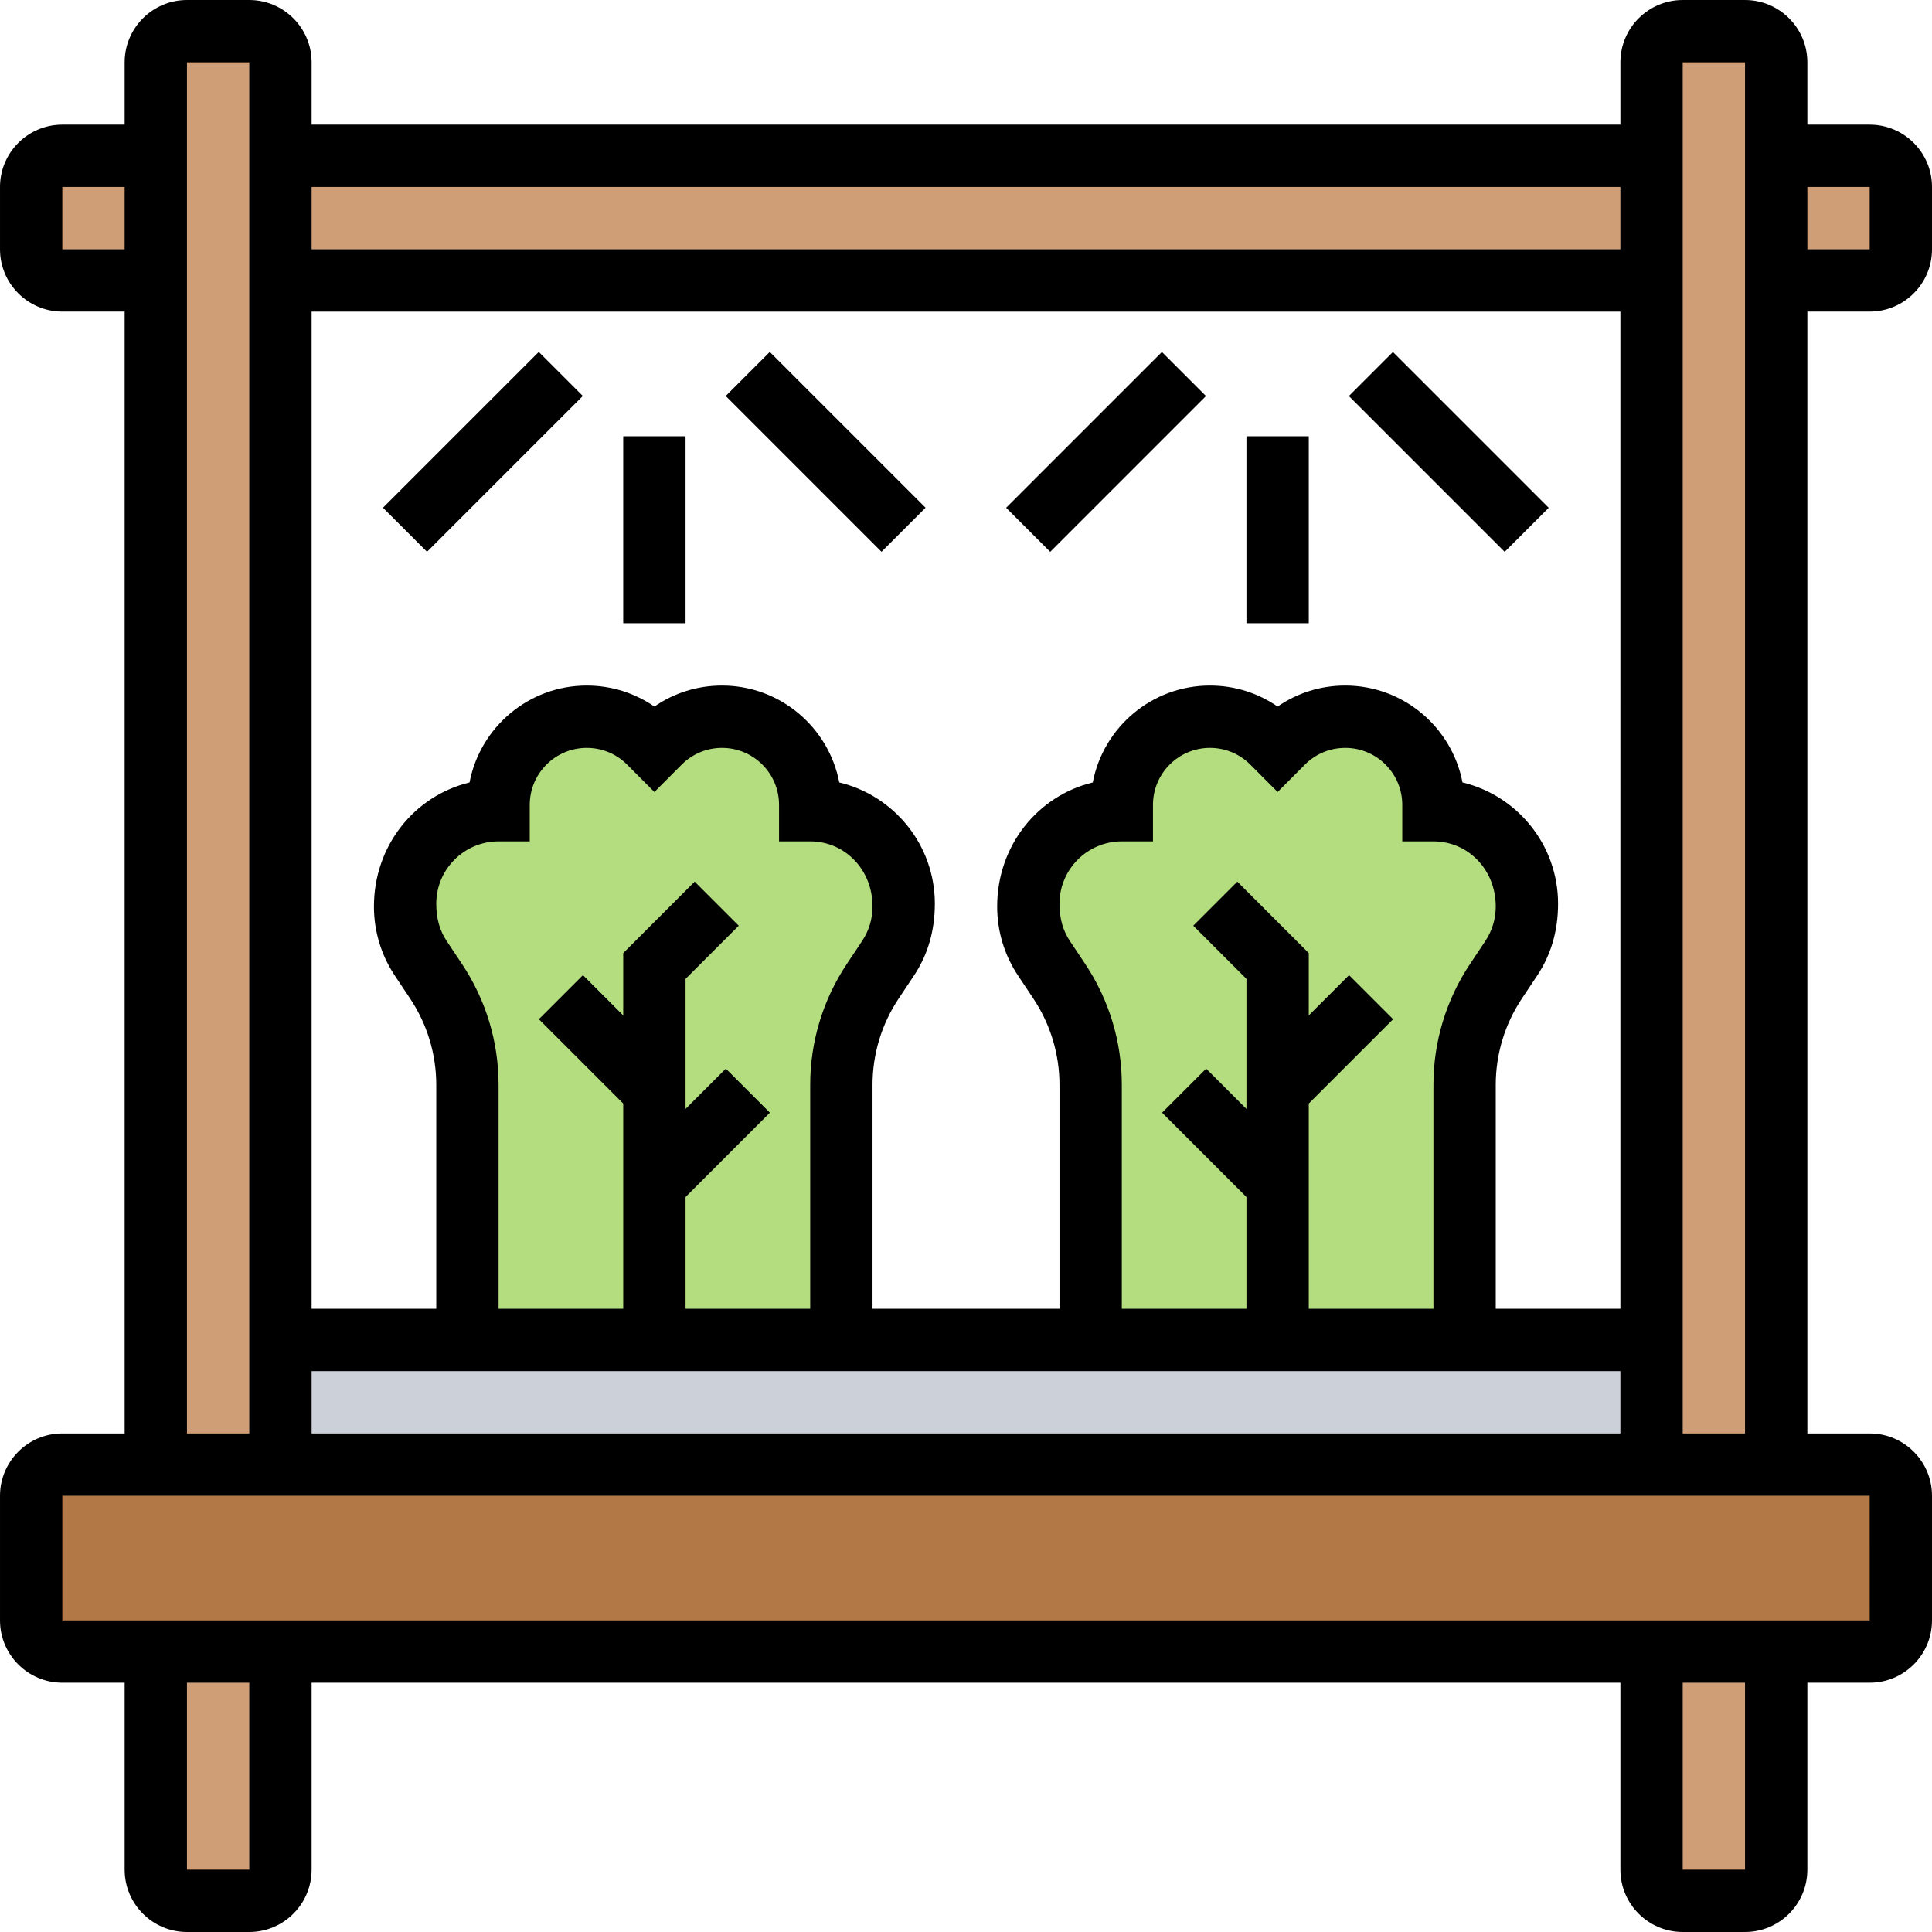
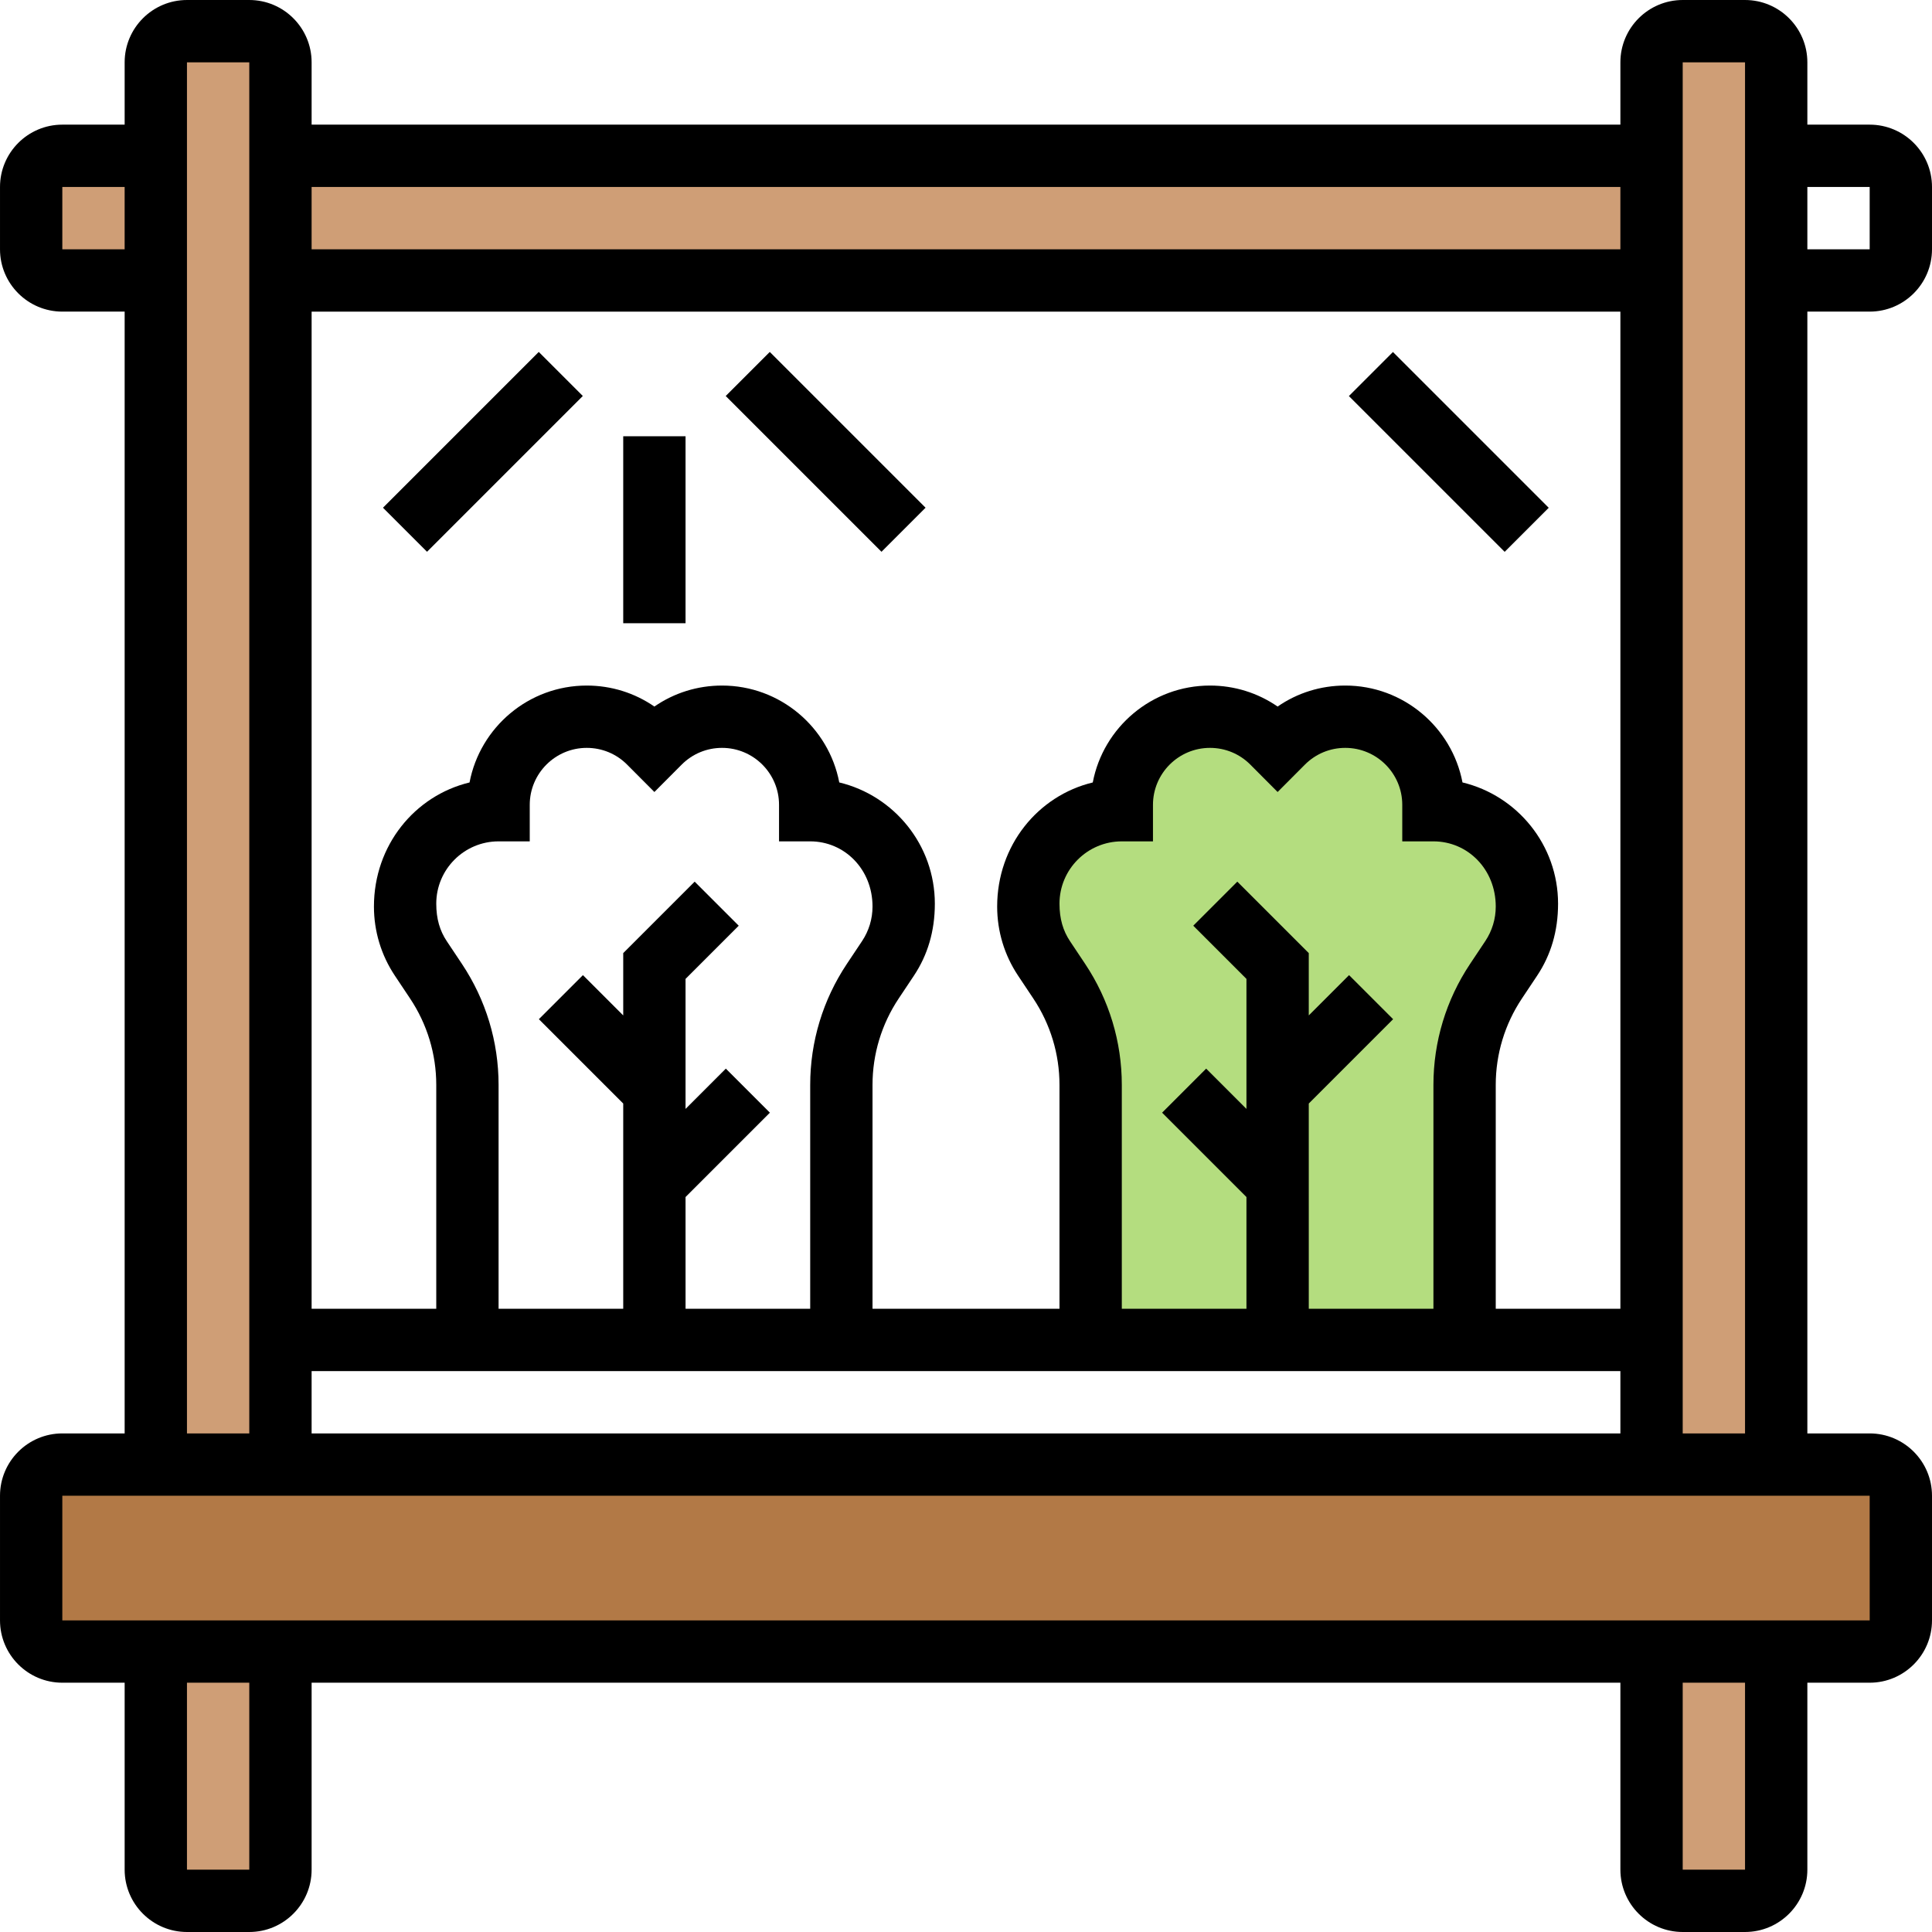
<svg xmlns="http://www.w3.org/2000/svg" id="_x33_0" enable-background="new 0 0 62 62" height="512" viewBox="0 0 62 62" width="512">
  <g>
    <g>
      <g>
        <path d="m9 53v7c0 .55-.45 1-1 1h-2c-.55 0-1-.45-1-1v-7z" fill="#cf9e76" />
      </g>
      <g>
        <path d="m56.838 53v7c0 .55-.45 1-1 1h-2c-.55 0-1-.45-1-1v-7z" fill="#cf9e76" />
      </g>
      <g>
        <path d="m9 43v4h-4v-38-4-3c0-.55.45-1 1-1h2c.55 0 1 .45 1 1v3 4z" fill="#cf9e76" />
      </g>
      <g>
        <path d="m9 5h44v4h-44z" fill="#cf9e76" />
      </g>
      <g>
-         <path d="m61 6v2c0 .55-.45 1-1 1h-3v-4h3c.55 0 1 .45 1 1z" fill="#cf9e76" />
-       </g>
+         </g>
      <g>
        <path d="m57 9v38h-4v-4-34-4-3c0-.55.45-1 1-1h2c.55 0 1 .45 1 1v3z" fill="#cf9e76" />
      </g>
      <g>
        <path d="m5 5v4h-3c-.55 0-1-.45-1-1v-2c0-.55.45-1 1-1z" fill="#cf9e76" />
      </g>
      <g>
        <path d="m61 48v4c0 .55-.45 1-1 1h-3-4-44-4-3c-.55 0-1-.45-1-1v-4c0-.55.45-1 1-1h3 4 44 4 3c.55 0 1 .45 1 1z" fill="#b27946" />
      </g>
      <g>
        <path d="m41 43h-6v-8.18c0-1.19-.35-2.35-1.01-3.33l-.49-.73c-.32-.5-.5-1.08-.5-1.67v-.09c0-1.66 1.34-3 3-3v-.17c0-1.56 1.27-2.83 2.83-2.83.75 0 1.47.3 2 .83l.17.17.17-.17c.53-.53 1.25-.83 2-.83.78 0 1.49.32 2 .83s.83 1.22.83 2v.17c.83 0 1.58.34 2.12.88s.88 1.29.88 2.12v.09c0 .59-.18 1.17-.5 1.67l-.49.73c-.66.98-1.01 2.14-1.01 3.33v8.18z" fill="#b4dd7f" />
      </g>
      <g>
-         <path d="m21 43h-6v-8.18c0-1.19-.35-2.35-1.01-3.33l-.49-.73c-.32-.5-.5-1.08-.5-1.67v-.09c0-.83.34-1.58.88-2.12s1.29-.88 2.12-.88v-.17c0-.78.32-1.49.83-2s1.22-.83 2-.83c.75 0 1.47.3 2 .83l.17.17.17-.17c.53-.53 1.25-.83 2-.83 1.56 0 2.83 1.27 2.83 2.83v.17c1.66 0 3 1.34 3 3v.09c0 .59-.18 1.17-.5 1.67l-.49.73c-.66.98-1.01 2.14-1.01 3.33v8.18z" fill="#b4dd7f" />
-       </g>
+         </g>
      <g>
-         <path d="m53 43v4h-44v-4h6 6 6 8 6 6z" fill="#ccd1d9" />
-       </g>
+         </g>
    </g>
    <g>
      <path d="m60 10c1.103 0 2-.897 2-2v-2c0-1.103-.897-2-2-2h-2v-2c0-1.103-.897-2-2-2h-2c-1.103 0-2 .897-2 2v2h-42v-2c0-1.103-.897-2-2-2h-2c-1.103 0-2 .897-2 2v2h-2c-1.103 0-2 .897-2 2v2c0 1.103.897 2 2 2h2v36h-2c-1.103 0-2 .897-2 2v4c0 1.103.897 2 2 2h2v6c0 1.103.897 2 2 2h2c1.103 0 2-.897 2-2v-6h42v6c0 1.103.897 2 2 2h2c1.103 0 2-.897 2-2v-6h2c1.103 0 2-.897 2-2v-4c0-1.103-.897-2-2-2h-2v-36zm0-4v2h-2v-2zm-50 40v-2h42v2zm42-4h-4v-7.184c0-.99.291-1.949.84-2.773l.488-.732c.44-.661.672-1.427.672-2.311 0-1.885-1.31-3.469-3.067-3.891-.338-1.768-1.896-3.109-3.762-3.109-.787 0-1.537.235-2.171.674-.634-.438-1.385-.674-2.171-.674-1.866 0-3.424 1.341-3.761 3.11-1.758.423-3.068 2.019-3.068 3.982 0 .792.232 1.559.672 2.219l.488.732c.549.824.84 1.783.84 2.773v7.184h-6v-7.184c0-.99.291-1.949.84-2.773l.488-.732c.44-.661.672-1.427.672-2.311 0-1.885-1.31-3.469-3.067-3.891-.338-1.768-1.896-3.109-3.762-3.109-.787 0-1.537.235-2.171.674-.634-.438-1.385-.674-2.171-.674-1.866 0-3.424 1.341-3.761 3.11-1.758.423-3.068 2.019-3.068 3.982 0 .792.232 1.559.672 2.219l.488.732c.549.824.84 1.783.84 2.773v7.184h-4v-32h42zm-10-6.586 2.707-2.707-1.414-1.414-1.293 1.293v-2l-2.293-2.293-1.414 1.414 1.707 1.707v4.172l-1.293-1.293-1.414 1.414 2.707 2.707v3.586h-4v-7.184c0-1.387-.407-2.729-1.176-3.883l-.488-.732c-.22-.33-.336-.714-.336-1.201 0-1.103.897-2 2-2h1v-1.172c0-1.008.82-1.828 1.829-1.828.488 0 .948.19 1.292.534l.879.882.878-.881c.346-.345.805-.535 1.293-.535 1.009 0 1.829.82 1.829 1.828v1.172h1c1.103 0 2 .897 2 2.092 0 .396-.116.779-.336 1.109l-.488.732c-.769 1.154-1.176 2.497-1.176 3.883v7.184h-4zm-20 3 2.707-2.707-1.414-1.414-1.293 1.293v-4.172l1.707-1.707-1.414-1.414-2.293 2.293v2l-1.293-1.293-1.414 1.414 2.707 2.707v6.586h-4v-7.184c0-1.387-.407-2.729-1.176-3.883l-.488-.732c-.22-.33-.336-.714-.336-1.201 0-1.103.897-2 2-2h1v-1.172c0-1.008.82-1.828 1.829-1.828.488 0 .948.19 1.292.534l.879.882.878-.881c.346-.345.805-.535 1.293-.535 1.009 0 1.829.82 1.829 1.828v1.172h1c1.103 0 2 .897 2 2.092 0 .396-.116.779-.336 1.109l-.488.732c-.769 1.154-1.176 2.497-1.176 3.883v7.184h-4zm30-32.414v2h-42v-2zm-50 2v-2h2v2zm4-6h2v44h-2zm2 58h-2v-6h2zm48 0h-2v-6h2zm4.001-8h-58.001v-4h58zm-6.001-6v-44h2v44z" />
-       <path d="m40 14h2v6h-2z" />
      <path d="m45.5 10.964h2v7.071h-2z" transform="matrix(.707 -.707 .707 .707 3.367 37.127)" />
-       <path d="m31.964 13.5h7.071v2h-7.071z" transform="matrix(.707 -.707 .707 .707 .145 29.349)" />
      <path d="m20 14h2v6h-2z" />
      <path d="m11.964 13.5h7.071v2h-7.071z" transform="matrix(.707 -.707 .707 .707 -5.713 15.207)" />
      <path d="m25.5 10.964h2v7.071h-2z" transform="matrix(.707 -.707 .707 .707 -2.491 22.985)" />
    </g>
  </g>
</svg>